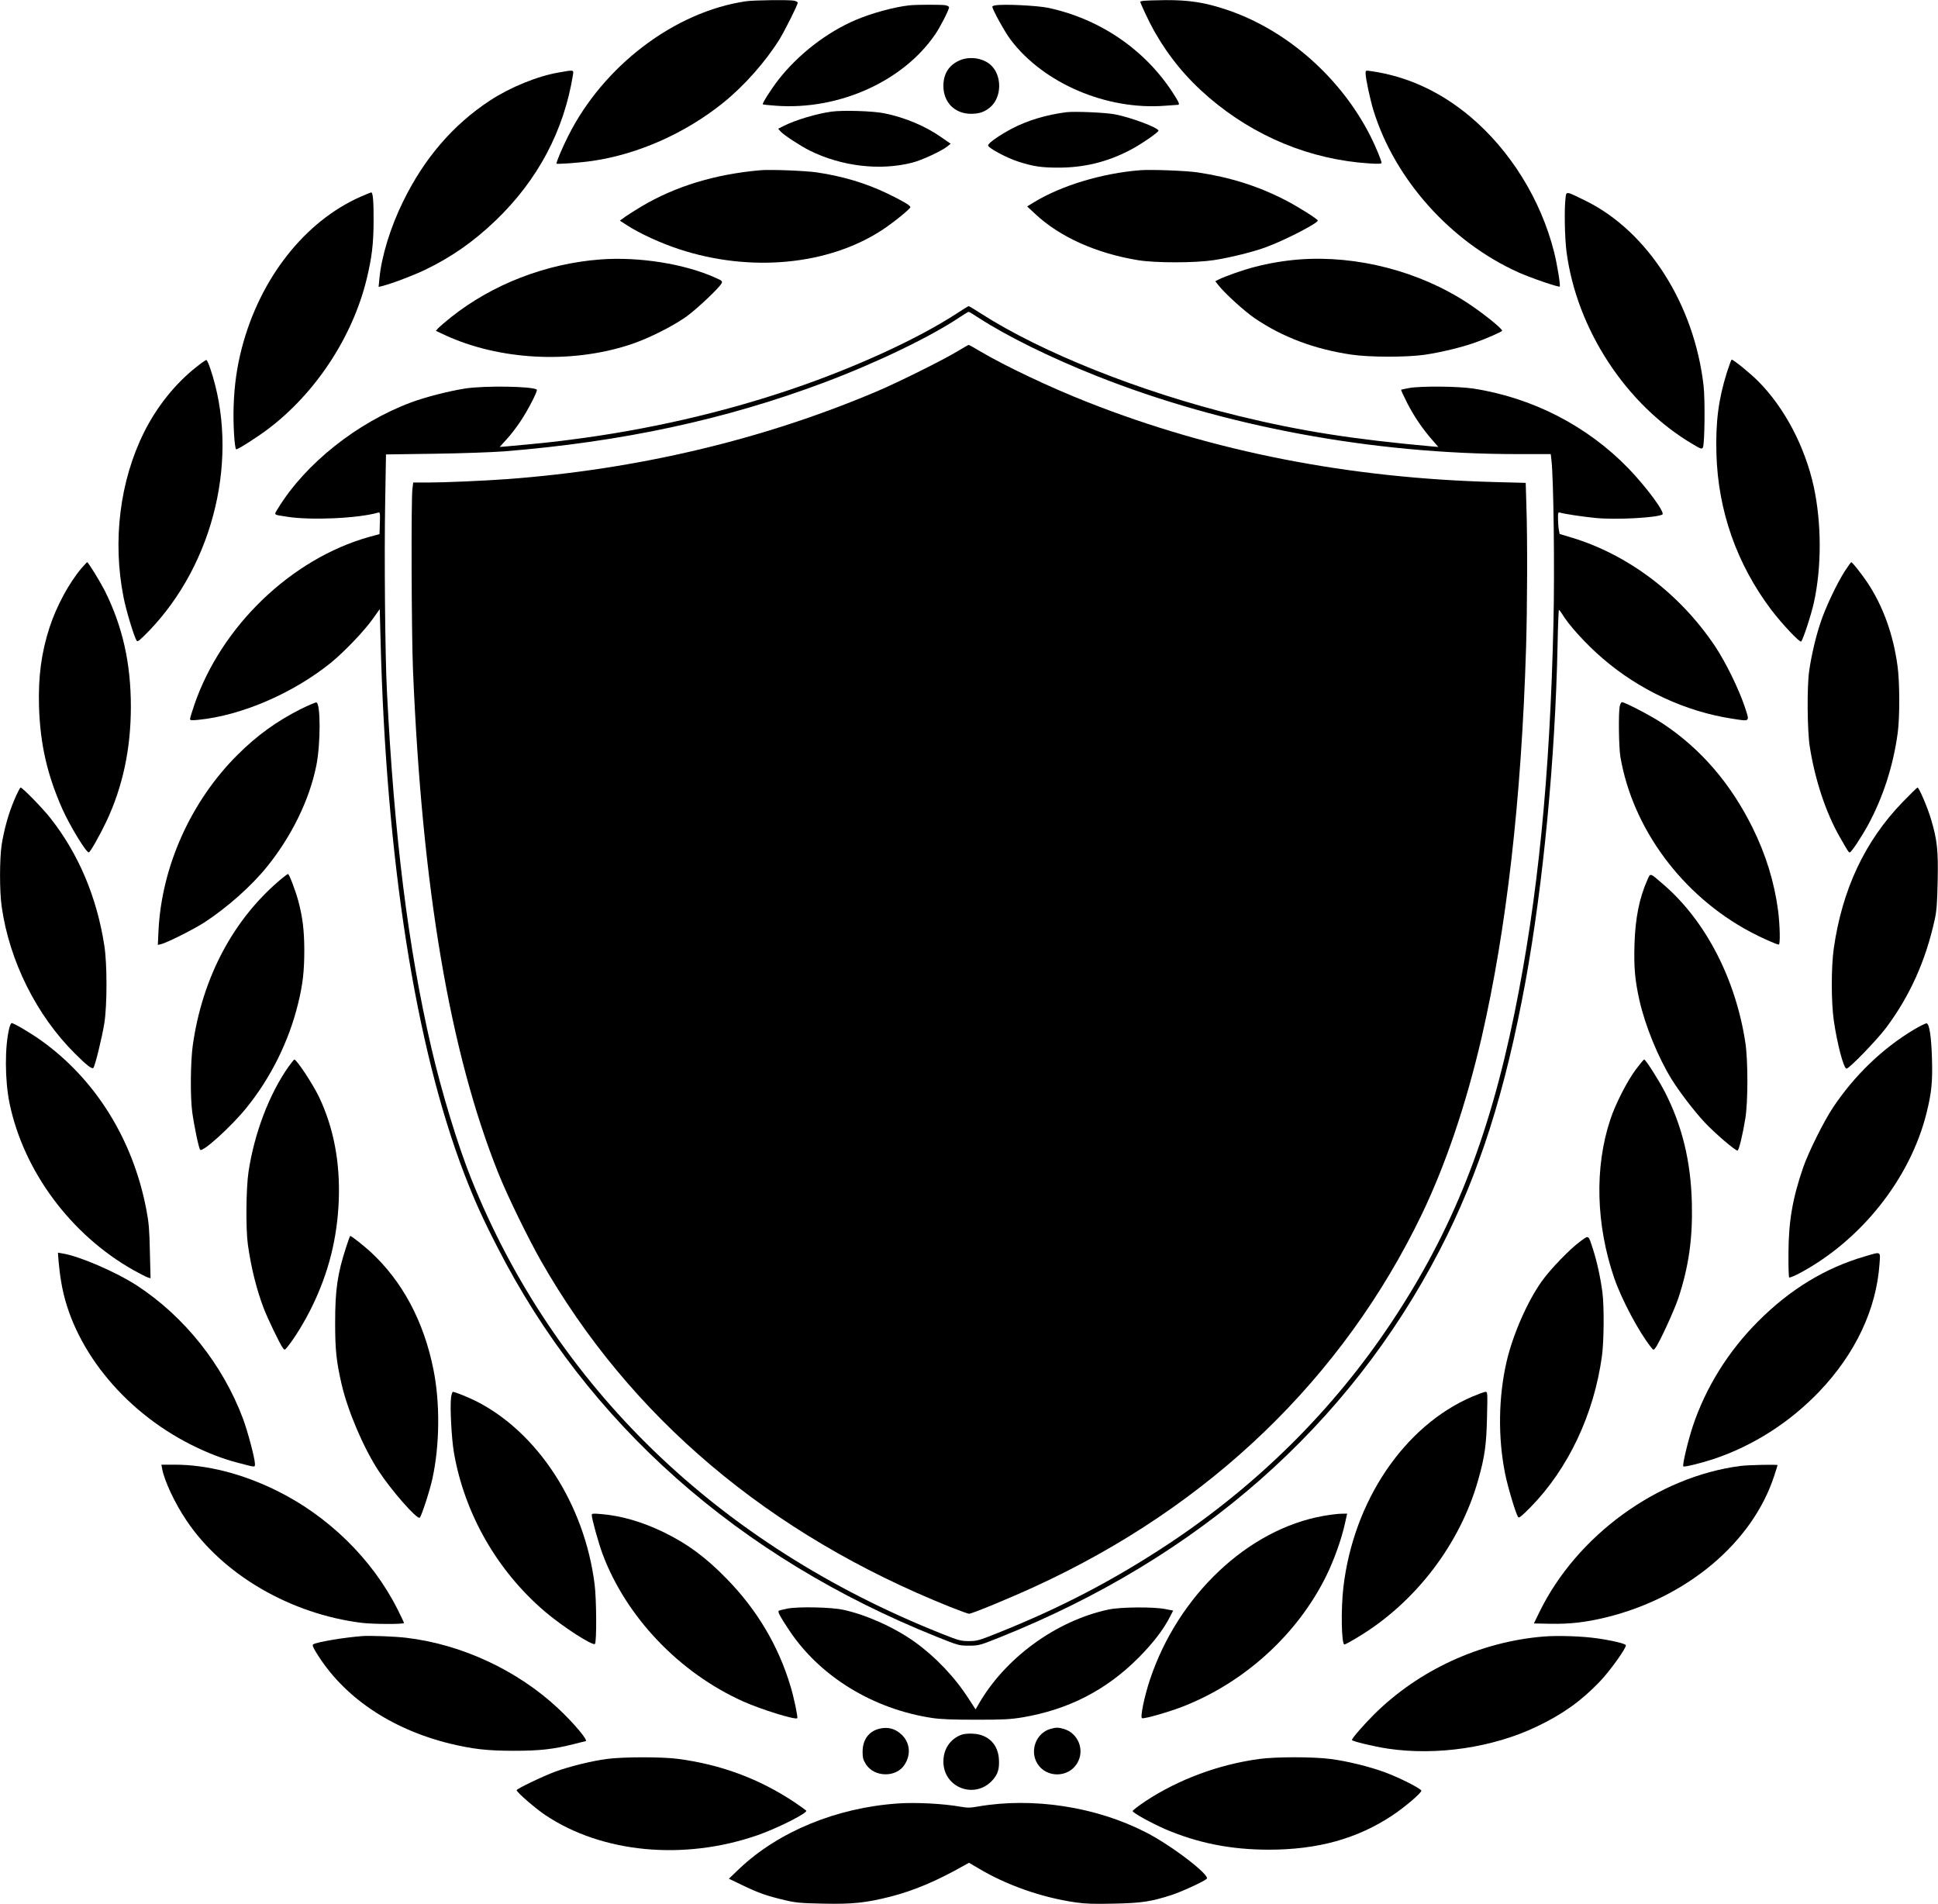
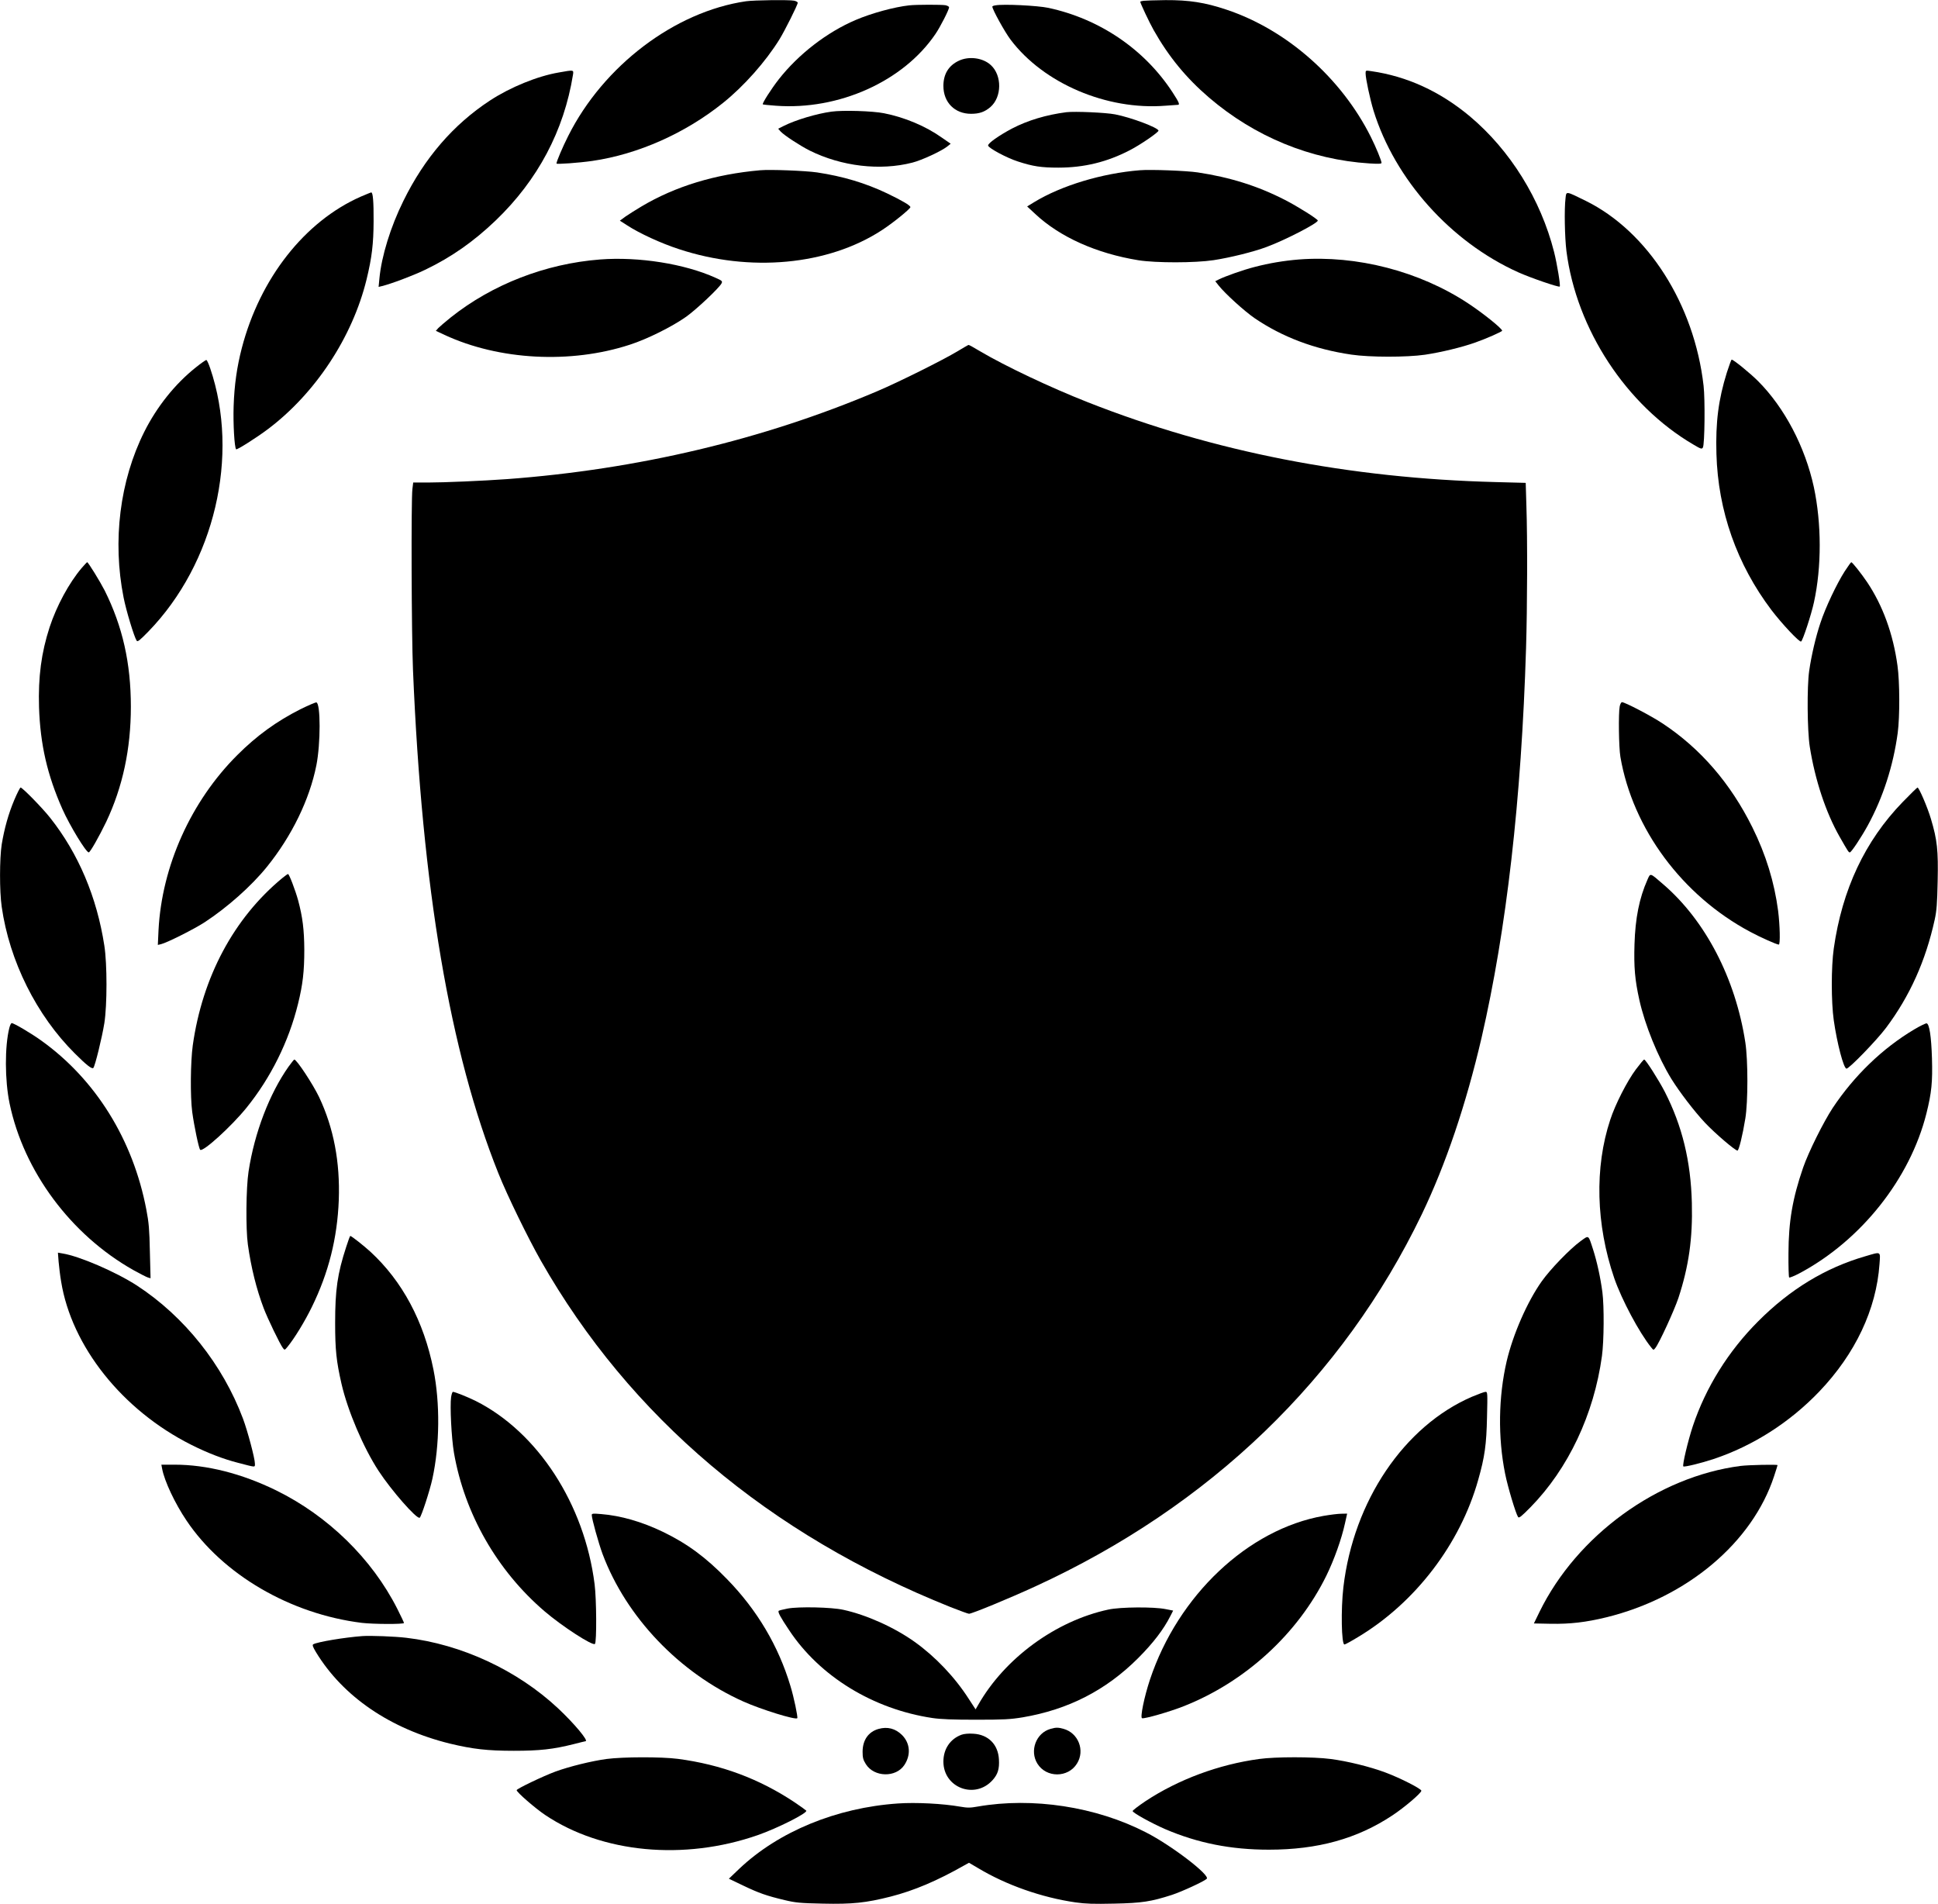
<svg xmlns="http://www.w3.org/2000/svg" version="1.0" width="1703pt" height="1673pt" viewBox="0 0 1703 1673" preserveAspectRatio="xMidYMid meet">
  <g transform="translate(0,1673) scale(0.1,-0.1)" fill="#000000" stroke="none">
    <path d="M6556 16719 c-626 -91 -1253 -566 -1563 -1184 -49 -97 -103 -224 -103 -242 0 -8 197 6 315 23 401 58 819 244 1150 511 183 147 372 360 495 558 46 75 160 302 160 321 0 6 -14 14 -31 18 -45 9 -353 5 -423 -5z" />
    <path d="M10048 16723 c-16 -2 -28 -6 -28 -8 0 -13 80 -183 118 -250 131 -232 285 -420 487 -593 401 -343 891 -545 1408 -578 81 -5 107 -4 107 5 0 19 -49 138 -93 226 -259 519 -739 943 -1269 1120 -191 64 -330 85 -536 84 -92 -1 -179 -4 -194 -6z" />
    <path d="M7990 16683 c-130 -14 -332 -69 -472 -129 -251 -107 -501 -300 -674 -520 -68 -87 -148 -213 -141 -221 3 -2 55 -8 115 -12 552 -41 1120 214 1402 630 42 61 120 214 120 235 0 6 -14 14 -31 18 -32 6 -257 6 -319 -1z" />
    <path d="M8748 16683 c-16 -2 -28 -7 -28 -11 0 -25 110 -224 160 -290 289 -384 845 -622 1360 -581 58 4 108 8 113 8 16 2 5 26 -49 109 -246 378 -640 646 -1092 743 -95 20 -395 35 -464 22z" />
    <path d="M8425 16196 c-89 -42 -135 -117 -135 -221 0 -145 100 -245 243 -245 74 0 121 17 171 60 100 88 102 276 4 367 -69 65 -193 82 -283 39z" />
    <path d="M4910 16093 c-188 -32 -427 -130 -604 -246 -322 -211 -576 -505 -761 -882 -113 -228 -193 -488 -211 -683 l-7 -73 29 7 c82 20 273 92 379 143 232 111 429 250 621 434 370 355 600 789 679 1280 7 44 8 44 -125 20z" />
    <path d="M12000 16086 c0 -45 39 -227 70 -329 188 -605 678 -1152 1270 -1419 111 -50 357 -134 366 -126 8 9 -23 198 -50 305 -117 461 -385 893 -740 1191 -261 218 -552 352 -868 397 -47 7 -48 7 -48 -19z" />
    <path d="M7306 15749 c-131 -18 -315 -73 -420 -126 l-48 -24 23 -26 c33 -34 169 -123 254 -166 280 -139 619 -179 902 -106 84 21 259 103 307 142 l30 24 -75 52 c-145 103 -329 180 -511 216 -99 20 -364 28 -462 14z" />
    <path d="M9370 15744 c-176 -23 -338 -71 -478 -144 -113 -60 -213 -130 -209 -149 4 -23 165 -109 262 -140 132 -43 205 -54 355 -54 226 0 428 49 628 153 92 47 252 157 252 172 0 25 -240 116 -381 143 -81 16 -355 28 -429 19z" />
    <path d="M6680 15234 c-397 -35 -745 -141 -1043 -318 -50 -30 -114 -70 -141 -89 l-49 -36 64 -41 c107 -70 298 -158 455 -209 624 -206 1309 -142 1781 165 95 61 253 189 253 204 0 15 -74 58 -205 121 -191 91 -389 150 -615 184 -103 15 -411 27 -500 19z" />
    <path d="M10015 15234 c-332 -27 -687 -134 -927 -280 l-62 -38 71 -66 c217 -203 538 -347 908 -407 154 -24 494 -24 660 1 143 22 348 72 465 116 158 58 450 208 450 232 0 13 -180 126 -290 182 -238 122 -480 198 -765 241 -99 15 -414 27 -510 19z" />
    <path d="M3170 15002 c-492 -217 -885 -717 -1045 -1330 -43 -165 -66 -326 -72 -512 -5 -153 7 -363 22 -378 7 -7 178 101 279 177 417 314 743 808 867 1315 47 193 61 313 62 511 1 173 -6 256 -21 254 -4 0 -45 -17 -92 -37z" />
    <path d="M13757 14988 c-12 -95 -7 -345 8 -465 88 -686 526 -1354 1115 -1699 67 -40 75 -42 84 -26 16 27 20 424 6 543 -82 716 -490 1355 -1035 1624 -179 88 -171 87 -178 23z" />
    <path d="M5273 14450 c-479 -37 -948 -219 -1313 -510 -47 -38 -95 -79 -108 -92 l-22 -25 77 -36 c478 -222 1107 -256 1627 -86 153 49 373 159 496 246 92 66 287 250 310 292 10 20 7 24 -52 50 -272 123 -675 187 -1015 161z" />
    <path d="M11414 14450 c-133 -11 -260 -32 -390 -66 -95 -24 -263 -83 -317 -111 l-28 -14 30 -38 c57 -72 227 -226 316 -287 244 -166 528 -273 850 -320 162 -24 486 -24 646 -1 141 21 324 65 442 107 97 34 237 96 237 104 0 19 -169 155 -300 241 -426 281 -977 424 -1486 385z" />
-     <path d="M8405 13974 c-343 -223 -893 -475 -1450 -664 -613 -208 -1276 -359 -1945 -444 -166 -22 -269 -32 -577 -60 l-42 -3 60 66 c34 36 90 109 124 161 65 97 152 266 142 276 -30 30 -459 37 -631 10 -145 -23 -347 -75 -471 -121 -476 -177 -931 -538 -1172 -932 -37 -61 -45 -54 77 -73 209 -34 628 -15 803 36 16 5 18 -2 15 -91 l-3 -98 -95 -26 c-681 -193 -1293 -781 -1531 -1470 -21 -62 -39 -120 -39 -128 0 -13 12 -14 73 -8 381 38 832 233 1164 501 119 97 292 278 369 386 l61 86 7 -266 c49 -1936 306 -3575 736 -4697 86 -224 158 -385 289 -640 793 -1554 2119 -2729 3867 -3429 187 -75 192 -76 278 -76 87 0 92 1 277 75 1743 698 3062 1859 3860 3400 347 669 576 1389 755 2365 155 852 260 1947 281 2948 3 171 9 312 12 312 4 0 15 -14 25 -30 59 -101 216 -273 361 -397 323 -278 729 -466 1137 -528 162 -25 155 -32 108 110 -51 152 -167 389 -258 525 -310 464 -769 810 -1270 959 l-97 29 -7 38 c-4 22 -7 65 -7 97 -1 51 1 58 17 53 38 -12 199 -36 310 -47 178 -18 536 1 590 30 27 15 -139 240 -297 404 -362 374 -844 623 -1366 703 -131 20 -454 23 -560 5 -38 -7 -71 -14 -73 -16 -2 -2 22 -53 53 -115 61 -119 135 -228 221 -326 l53 -61 -42 3 c-709 64 -1167 136 -1717 270 -859 210 -1728 557 -2263 901 -54 35 -101 63 -105 63 -4 0 -52 -30 -107 -66z m197 -38 c247 -160 623 -346 1033 -509 1115 -443 2426 -687 3696 -687 l296 0 6 -52 c19 -154 29 -962 18 -1427 -31 -1360 -137 -2424 -342 -3431 -226 -1109 -547 -1916 -1082 -2720 -510 -767 -1170 -1423 -1957 -1945 -483 -319 -949 -563 -1508 -786 -160 -64 -178 -69 -248 -69 -70 0 -89 5 -237 64 -1966 781 -3406 2174 -4138 4003 -116 290 -258 756 -349 1148 -204 882 -326 1858 -390 3135 -16 303 -24 1207 -15 1671 l7 406 422 6 c234 3 508 13 616 21 1034 83 1946 279 2815 606 460 173 935 402 1192 575 37 25 71 45 75 45 4 0 45 -24 90 -54z" />
    <path d="M8415 13644 c-123 -75 -527 -276 -710 -353 -1001 -425 -2103 -686 -3250 -771 -207 -15 -552 -30 -697 -30 l-127 0 -7 -57 c-12 -91 -8 -1279 5 -1588 80 -1924 325 -3363 751 -4426 77 -193 259 -566 373 -767 782 -1373 2001 -2404 3599 -3043 81 -32 155 -59 163 -59 26 0 356 136 584 241 1534 705 2701 1829 3395 3269 211 440 388 963 525 1551 219 951 350 2088 391 3424 11 359 13 961 3 1251 l-6 201 -264 7 c-1285 33 -2479 266 -3583 701 -333 131 -725 317 -949 449 -51 31 -96 56 -100 55 -3 0 -46 -25 -96 -55z" />
    <path d="M1720 13501 c-182 -145 -341 -344 -452 -565 -215 -429 -281 -958 -182 -1456 23 -117 93 -347 115 -380 8 -12 27 3 103 81 582 600 804 1545 543 2313 -13 39 -28 71 -33 73 -5 1 -47 -28 -94 -66z" />
    <path d="M15175 13458 c-75 -240 -100 -439 -92 -717 14 -500 180 -970 483 -1371 92 -121 247 -286 261 -277 15 9 90 238 113 345 68 311 67 692 -1 1012 -77 354 -258 699 -491 932 -69 69 -215 188 -231 188 -4 0 -22 -51 -42 -112z" />
    <path d="M717 11738 c-111 -131 -219 -331 -281 -519 -73 -225 -101 -436 -93 -704 11 -327 72 -594 206 -896 65 -145 207 -379 231 -379 12 0 92 141 154 270 144 305 216 639 216 1010 0 384 -73 706 -230 1021 -41 80 -145 249 -154 249 -2 0 -25 -24 -49 -52z" />
    <path d="M16209 11708 c-70 -110 -169 -319 -212 -451 -41 -121 -80 -289 -99 -422 -20 -138 -17 -523 5 -665 46 -293 142 -582 264 -795 73 -128 78 -135 88 -135 13 0 99 130 157 235 135 247 225 526 264 815 19 143 18 450 -2 591 -38 278 -129 528 -267 734 -49 73 -130 175 -139 175 -3 0 -30 -37 -59 -82z" />
    <path d="M2640 10498 c-210 -106 -384 -232 -555 -403 -407 -406 -663 -976 -692 -1538 l-6 -130 29 7 c51 12 292 133 382 192 199 130 412 319 549 489 217 269 373 589 433 890 38 191 38 545 0 553 -8 1 -71 -26 -140 -60z" />
    <path d="M14233 10523 c-12 -61 -8 -361 6 -443 108 -632 544 -1220 1141 -1538 91 -49 233 -112 251 -112 14 0 10 168 -6 297 -33 251 -107 493 -226 733 -192 387 -455 692 -789 913 -99 66 -331 187 -357 187 -7 0 -16 -17 -20 -37z" />
    <path d="M126 9702 c-52 -123 -88 -253 -111 -392 -19 -123 -20 -410 0 -548 68 -477 306 -954 643 -1289 102 -102 150 -139 162 -127 15 15 77 269 97 394 25 160 25 519 0 680 -66 428 -228 811 -477 1125 -67 85 -243 265 -259 265 -5 0 -30 -49 -55 -108z" />
    <path d="M16719 9682 c-331 -342 -531 -767 -605 -1287 -23 -162 -23 -467 0 -630 29 -203 87 -425 112 -425 24 0 266 250 347 358 210 280 349 591 428 951 17 77 22 143 26 338 6 272 -4 363 -59 547 -30 102 -105 276 -118 276 -4 0 -63 -58 -131 -128z" />
    <path d="M2479 9013 c-424 -351 -700 -867 -785 -1468 -20 -145 -23 -448 -5 -585 17 -125 58 -321 70 -333 23 -23 272 203 406 368 214 264 373 584 454 915 42 170 55 285 55 475 -1 176 -15 287 -54 433 -25 91 -79 232 -89 232 -4 0 -27 -16 -52 -37z" />
    <path d="M14476 8998 c-71 -160 -106 -336 -113 -565 -6 -201 3 -311 43 -491 49 -219 162 -498 281 -692 72 -116 202 -286 297 -387 86 -91 263 -243 284 -243 12 0 45 134 69 282 24 147 24 512 0 668 -86 562 -351 1072 -723 1391 -118 102 -110 100 -138 37z" />
    <path d="M82 7698 c-41 -163 -40 -460 2 -663 124 -597 538 -1154 1086 -1464 58 -32 116 -62 129 -66 l24 -7 -6 233 c-4 196 -9 256 -31 370 -117 615 -446 1144 -924 1486 -89 64 -240 153 -259 153 -6 0 -15 -19 -21 -42z" />
    <path d="M16820 7684 c-278 -166 -525 -404 -715 -689 -82 -125 -212 -386 -260 -524 -94 -273 -128 -475 -129 -753 -1 -113 2 -209 6 -213 4 -4 46 13 93 38 539 288 969 829 1113 1402 46 184 55 278 49 486 -6 194 -23 302 -47 307 -8 1 -58 -23 -110 -54z" />
    <path d="M2536 7358 c-168 -238 -300 -581 -352 -923 -22 -145 -25 -502 -6 -640 28 -202 76 -394 139 -560 35 -92 142 -314 169 -350 15 -20 16 -19 40 10 60 73 151 221 214 350 148 302 224 605 237 940 12 335 -45 634 -173 905 -54 113 -197 330 -218 330 -3 0 -25 -28 -50 -62z" />
    <path d="M14375 7333 c-77 -103 -182 -309 -225 -442 -139 -419 -126 -921 35 -1392 65 -188 219 -478 325 -609 20 -25 20 -25 36 -5 35 44 165 328 203 440 91 278 126 522 118 835 -9 366 -85 678 -238 977 -55 106 -168 283 -181 283 -5 0 -37 -39 -73 -87z" />
    <path d="M3042 5773 c-77 -236 -97 -377 -97 -668 0 -238 11 -337 56 -535 55 -238 192 -560 326 -765 111 -170 336 -427 361 -411 14 8 90 241 112 344 64 295 68 662 9 957 -85 426 -274 778 -554 1036 -59 54 -167 139 -177 139 -3 0 -19 -44 -36 -97z" />
    <path d="M13889 5824 c-93 -68 -264 -244 -342 -354 -126 -178 -251 -463 -307 -700 -73 -314 -78 -670 -14 -989 24 -119 93 -349 114 -381 8 -12 28 4 108 85 333 339 559 818 629 1330 18 133 20 435 4 560 -17 130 -48 270 -82 376 -43 132 -35 127 -110 73z" />
    <path d="M515 5644 c4 -44 13 -122 22 -174 92 -571 539 -1132 1143 -1435 145 -73 284 -126 413 -159 158 -41 147 -41 147 -7 0 46 -64 286 -105 396 -178 474 -514 896 -930 1168 -183 119 -508 260 -656 283 l-40 7 6 -79z" />
    <path d="M16390 5691 c-349 -101 -660 -290 -940 -571 -262 -262 -460 -580 -574 -920 -44 -133 -94 -345 -84 -355 8 -8 159 29 267 65 347 116 669 322 928 593 317 332 501 722 529 1120 8 115 17 110 -126 68z" />
    <path d="M3964 4453 c-11 -77 3 -359 25 -488 93 -535 378 -1035 796 -1393 154 -132 424 -307 443 -287 16 16 14 393 -3 525 -89 704 -500 1336 -1045 1610 -66 33 -183 80 -200 80 -5 0 -12 -21 -16 -47z" />
    <path d="M12935 4457 c-596 -257 -1041 -916 -1130 -1673 -23 -195 -17 -504 9 -504 7 0 60 29 119 65 504 302 899 819 1057 1383 57 201 72 308 77 550 5 212 5 222 -13 222 -11 0 -64 -20 -119 -43z" />
    <path d="M1425 3823 c20 -107 112 -303 214 -454 319 -475 912 -821 1541 -899 102 -12 370 -13 370 -1 0 5 -27 61 -59 125 -223 440 -609 817 -1066 1041 -301 147 -608 225 -890 225 l-117 0 7 -37z" />
    <path d="M15295 3849 c-727 -94 -1437 -609 -1767 -1283 l-49 -101 148 -3 c169 -3 309 13 489 57 709 174 1283 657 1474 1241 17 51 30 94 30 96 0 7 -254 2 -325 -7z" />
    <path d="M5200 3418 c0 -34 60 -248 95 -343 208 -555 676 -1045 1237 -1296 159 -71 457 -163 474 -147 7 8 -30 186 -60 283 -105 351 -292 667 -556 938 -186 192 -350 313 -565 417 -185 89 -370 142 -542 156 -71 6 -83 5 -83 -8z" />
    <path d="M11630 3410 c-663 -117 -1278 -698 -1525 -1439 -50 -151 -88 -335 -69 -339 24 -6 246 58 364 105 541 213 1003 635 1255 1147 69 141 134 323 164 461 l19 85 -51 -1 c-29 0 -99 -9 -157 -19z" />
    <path d="M6922 2596 c-41 -8 -76 -17 -79 -20 -10 -10 14 -55 92 -171 269 -406 738 -693 1258 -771 73 -11 182 -15 384 -15 243 0 300 3 410 21 400 68 731 237 1014 520 132 132 224 252 284 371 l24 47 -67 13 c-103 21 -396 19 -502 -4 -462 -99 -912 -428 -1145 -839 l-22 -38 -60 92 c-123 192 -294 371 -474 500 -179 128 -423 238 -629 283 -104 23 -390 29 -488 11z" />
    <path d="M3185 2354 c-160 -12 -393 -51 -432 -72 -10 -6 -5 -22 24 -70 237 -390 653 -674 1177 -803 200 -48 328 -63 561 -63 226 0 346 13 528 59 54 14 100 25 102 25 31 0 -98 155 -241 289 -358 335 -849 563 -1334 620 -101 12 -314 20 -385 15z" />
-     <path d="M13565 2350 c-559 -46 -1097 -294 -1491 -685 -91 -91 -194 -209 -194 -224 0 -11 194 -58 315 -76 430 -64 923 9 1310 194 228 109 390 225 552 394 91 95 237 299 230 321 -4 13 -118 41 -252 60 -131 19 -344 26 -470 16z" />
    <path d="M7720 1538 c-89 -25 -140 -98 -140 -201 0 -52 5 -71 29 -109 73 -115 264 -119 338 -7 59 89 51 192 -21 264 -58 57 -128 75 -206 53z" />
    <path d="M9230 1538 c-126 -36 -184 -192 -114 -305 78 -126 270 -126 348 1 72 115 12 269 -119 305 -47 13 -68 13 -115 -1z" />
    <path d="M8449 1487 c-100 -37 -159 -126 -159 -236 0 -230 277 -335 432 -163 46 51 61 98 56 182 -7 132 -94 219 -225 226 -42 3 -82 -1 -104 -9z" />
    <path d="M5330 1274 c-132 -18 -327 -66 -450 -111 -106 -39 -340 -151 -340 -163 0 -18 165 -161 252 -219 499 -334 1219 -402 1867 -176 172 60 439 194 426 215 -3 4 -49 37 -102 73 -311 207 -646 332 -1026 382 -147 19 -481 18 -627 -1z" />
    <path d="M11065 1274 c-355 -48 -710 -180 -998 -370 -64 -43 -116 -83 -114 -88 6 -18 164 -105 285 -158 287 -123 578 -181 912 -181 429 0 776 96 1085 301 105 69 255 197 255 217 0 17 -186 112 -315 160 -136 51 -335 100 -483 119 -152 20 -484 20 -627 0z" />
    <path d="M7890 883 c-540 -37 -1049 -247 -1394 -574 l-91 -87 125 -60 c140 -67 206 -90 365 -128 96 -23 138 -27 335 -31 260 -6 380 7 597 62 206 53 407 138 648 275 l40 22 80 -47 c248 -149 559 -258 855 -301 91 -13 161 -15 340 -11 246 5 326 18 509 77 88 29 283 119 305 141 33 31 -310 294 -534 408 -439 226 -996 311 -1478 227 -66 -12 -91 -12 -154 -1 -154 27 -391 39 -548 28z" />
  </g>
</svg>